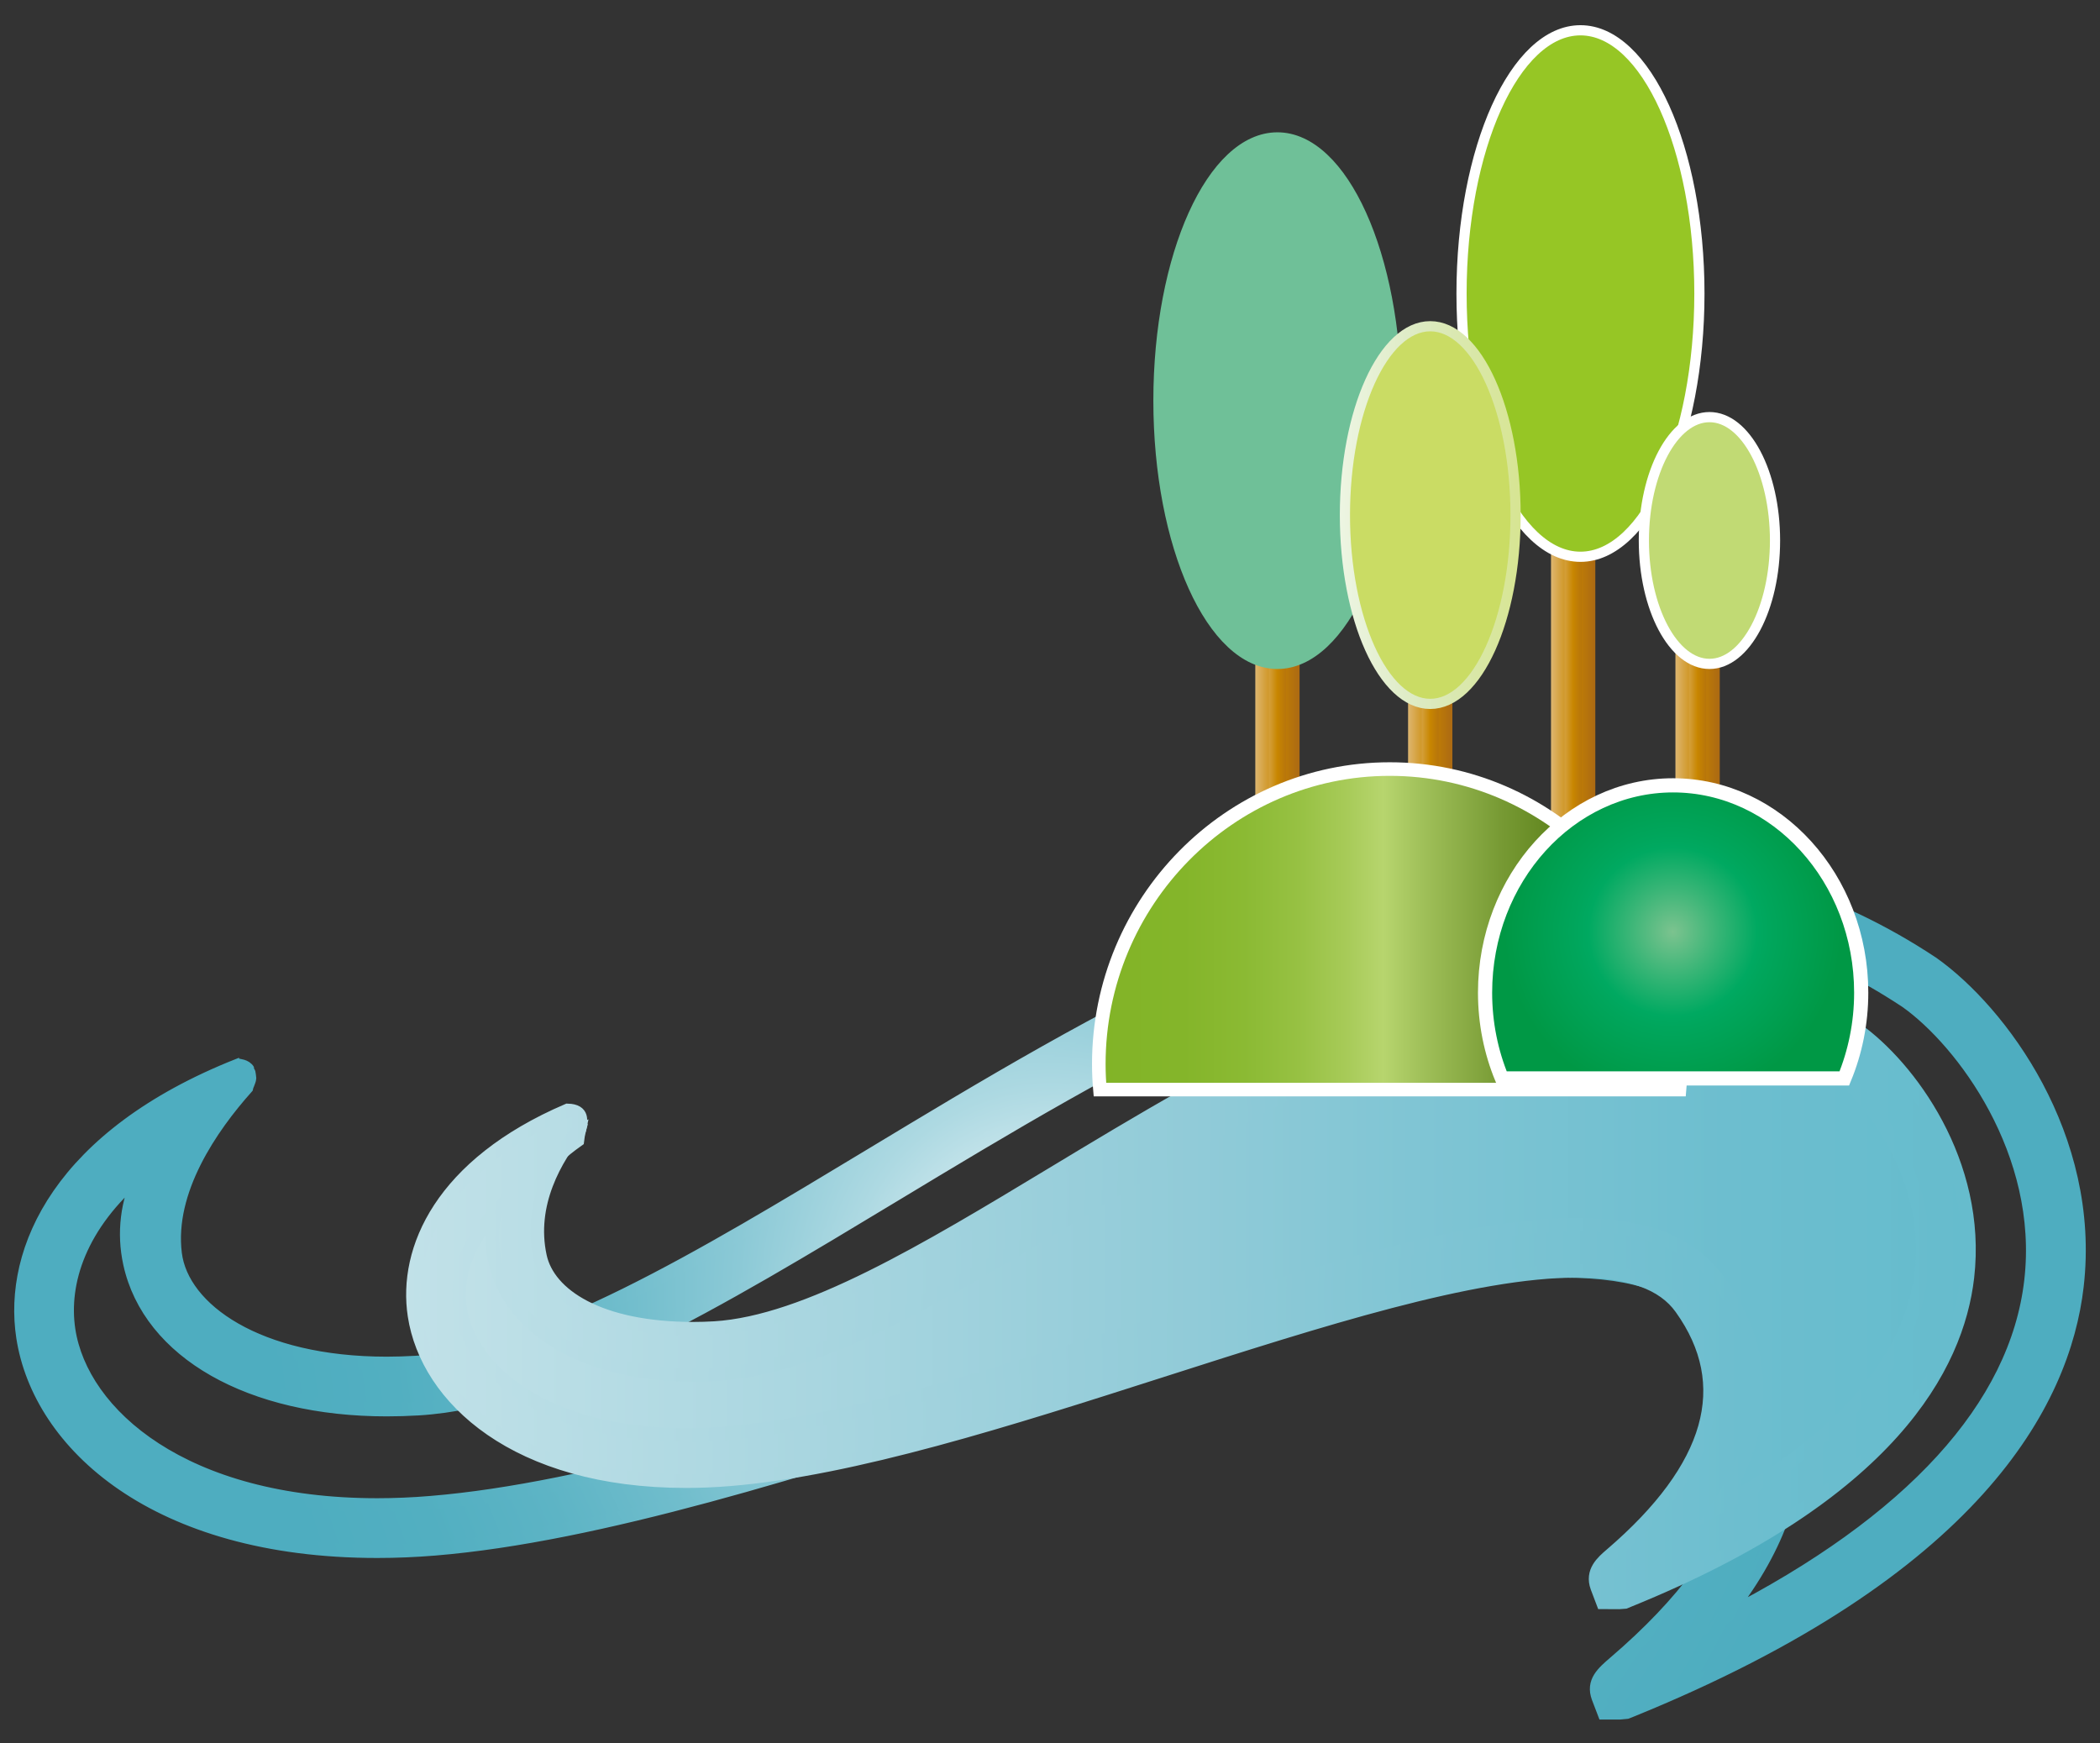
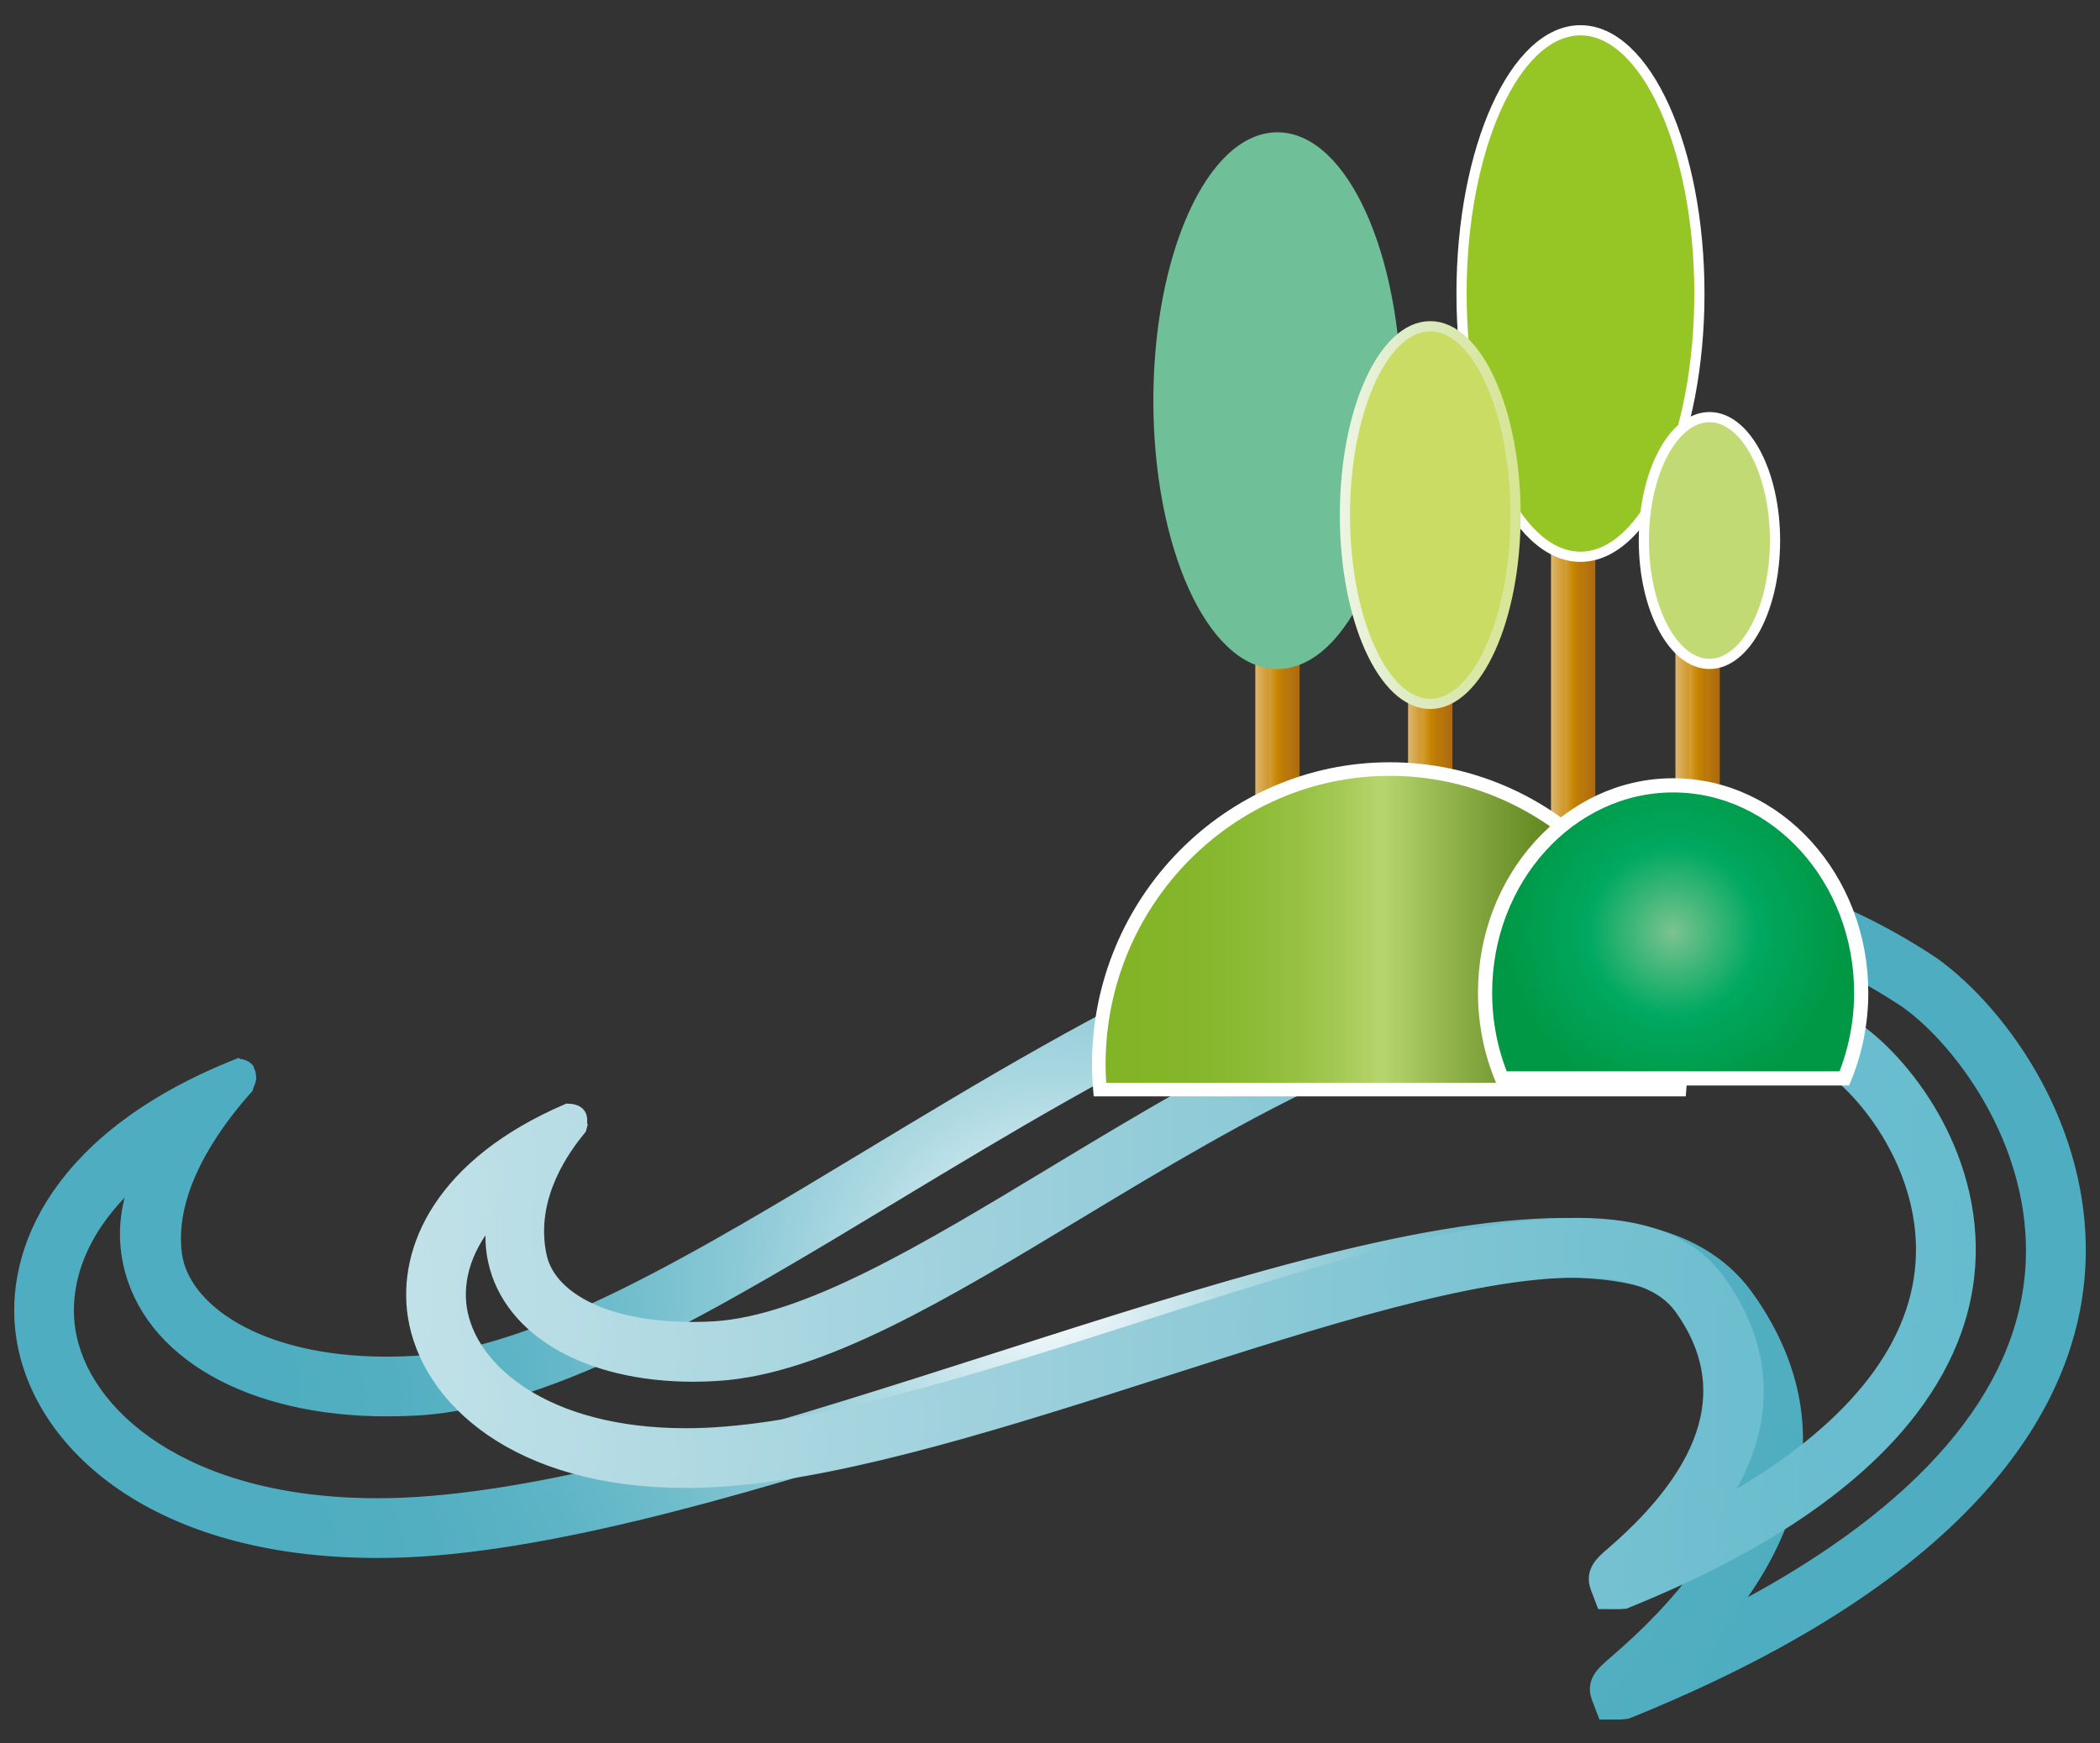
<svg xmlns="http://www.w3.org/2000/svg" version="1.1" id="圖層_1" x="0px" y="0px" width="100px" height="83px" viewBox="0 0 100 83" enable-background="new 0 0 100 83" xml:space="preserve">
  <rect x="0" y="0" width="100" height="83" fill="#333333" stroke="none" />
  <g>
    <radialGradient id="SVGID_1_" cx="90.916" cy="104.837" r="57.912" gradientTransform="matrix(0.647 0 0 0.647 -8.833 -6.481)" gradientUnits="userSpaceOnUse">
      <stop offset="0" style="stop-color:#FFFFFF" />
      <stop offset="0.115" style="stop-color:#D7ECF1" />
      <stop offset="0.255" style="stop-color:#ADD9E2" />
      <stop offset="0.397" style="stop-color:#8BC9D6" />
      <stop offset="0.542" style="stop-color:#70BDCC" />
      <stop offset="0.689" style="stop-color:#5DB4C5" />
      <stop offset="0.84" style="stop-color:#52AFC1" />
      <stop offset="1" style="stop-color:#4EADC0" />
    </radialGradient>
    <radialGradient id="SVGID_2_" cx="90.916" cy="104.837" r="58.21" gradientTransform="matrix(0.647 0 0 0.647 -8.833 -6.481)" gradientUnits="userSpaceOnUse">
      <stop offset="0" style="stop-color:#FFFFFF" />
      <stop offset="0.115" style="stop-color:#D7ECF1" />
      <stop offset="0.255" style="stop-color:#ADD9E2" />
      <stop offset="0.397" style="stop-color:#8BC9D6" />
      <stop offset="0.542" style="stop-color:#70BDCC" />
      <stop offset="0.689" style="stop-color:#5DB4C5" />
      <stop offset="0.84" style="stop-color:#52AFC1" />
      <stop offset="1" style="stop-color:#4EADC0" />
    </radialGradient>
    <path fill="url(#SVGID_1_)" stroke="url(#SVGID_2_)" stroke-width="0.647" stroke-miterlimit="10" d="M92.022,45.876   c-4.715-3.128-9.925-4.712-15.486-4.712c-12.126,0-24.332,7.366-35.103,13.867c-8.082,4.879-15.716,9.489-21.639,9.854   c-0.47,0.026-0.929,0.042-1.376,0.042c-6.174,0-9.752-2.582-10.081-5.228c-0.376-3.021,1.728-6.04,3.392-7.908   c0.016-0.088,0.14-0.315,0.15-0.45c-0.015-0.191-0.056-0.355-0.064-0.365c-0.118-0.221-0.46-0.233-0.475-0.243   C2.907,54.079,0.458,59.49,1.096,63.67c0.775,5.074,6.292,10.196,16.871,10.196c0.889,0,1.81-0.038,2.734-0.114   c7.832-0.646,17.728-3.813,27.297-6.878c10.205-3.267,19.845-6.354,26.508-6.354c3.428,0,5.684,0.824,6.897,2.519   c3.614,5.049,2.102,10.476-4.5,16.131c-0.572,0.492-1.069,0.917-0.793,1.664l0.277,0.724h0.764l0.308-0.029l0.2-0.078   C94.053,74.791,98.258,66.79,98.9,61.249C99.725,54.125,95.255,48.164,92.022,45.876z M96.715,60.995   c-0.693,6.002-5.714,11.479-14.612,16.021c5.161-6.414,3.621-11.72,1.088-15.258c-1.657-2.312-4.497-3.437-8.685-3.437   c-7.008,0-16.805,3.14-27.177,6.46c-9.454,3.026-19.228,6.154-26.808,6.777c-0.865,0.073-1.726,0.109-2.555,0.109   c-9.225,0-14.084-4.319-14.699-8.332c-0.345-2.27,0.537-5.026,3.433-7.457c-0.646,1.375-0.831,2.828-0.511,4.291   c0.927,4.225,5.728,6.954,12.229,6.954c0.489,0,0.994-0.015,1.512-0.046c6.461-0.396,14.32-5.141,22.641-10.165   c10.523-6.352,22.45-13.552,33.965-13.552c5.192,0,9.861,1.42,14.244,4.327C93.45,49.581,97.426,54.865,96.715,60.995z" />
    <g>
      <linearGradient id="SVGID_3_" gradientUnits="userSpaceOnUse" x1="20.766" y1="60.873" x2="92.66" y2="60.873">
        <stop offset="0" style="stop-color:#C1E1E8" />
        <stop offset="0.5" style="stop-color:#91CBD8" />
        <stop offset="0.646" style="stop-color:#80C5D4" />
        <stop offset="0.854" style="stop-color:#6DBECF" />
        <stop offset="1" style="stop-color:#66BCCD" />
      </linearGradient>
      <linearGradient id="SVGID_4_" gradientUnits="userSpaceOnUse" x1="20.443" y1="60.873" x2="92.983" y2="60.873">
        <stop offset="0" style="stop-color:#C1E1E8" />
        <stop offset="0.5" style="stop-color:#91CBD8" />
        <stop offset="0.646" style="stop-color:#80C5D4" />
        <stop offset="0.854" style="stop-color:#6DBECF" />
        <stop offset="1" style="stop-color:#66BCCD" />
      </linearGradient>
-       <path fill-rule="evenodd" clip-rule="evenodd" fill="url(#SVGID_3_)" stroke="url(#SVGID_4_)" stroke-width="0.647" stroke-miterlimit="10" d="    M87.796,49.938C68.888,37.397,47.253,63.532,34.094,64.34c-9.005,0.556-12.578-5.815-6.601-10.039    c0.017-0.151,0.045-0.304,0.079-0.458c-11.972,5.083-7.236,16.686,7.084,15.507c15.096-1.24,40.866-15.278,46.296-7.697    c5.424,7.58-4.861,13.966-3.789,13.533C100.136,65.854,91.917,52.86,87.796,49.938z" />
      <linearGradient id="SVGID_5_" gradientUnits="userSpaceOnUse" x1="19.662" y1="60.873" x2="93.761" y2="60.873">
        <stop offset="0" style="stop-color:#C1E1E8" />
        <stop offset="0.5" style="stop-color:#91CBD8" />
        <stop offset="0.646" style="stop-color:#80C5D4" />
        <stop offset="0.854" style="stop-color:#6DBECF" />
        <stop offset="1" style="stop-color:#66BCCD" />
      </linearGradient>
      <linearGradient id="SVGID_6_" gradientUnits="userSpaceOnUse" x1="19.338" y1="60.873" x2="94.085" y2="60.873">
        <stop offset="0" style="stop-color:#C1E1E8" />
        <stop offset="0.5" style="stop-color:#91CBD8" />
        <stop offset="0.646" style="stop-color:#80C5D4" />
        <stop offset="0.854" style="stop-color:#6DBECF" />
        <stop offset="1" style="stop-color:#66BCCD" />
      </linearGradient>
      <path fill="url(#SVGID_5_)" stroke="url(#SVGID_6_)" stroke-width="0.647" stroke-miterlimit="10" d="M88.403,49.023    c-3.586-2.377-7.546-3.583-11.777-3.583c-9.177,0-18.373,5.55-26.485,10.447c-6.037,3.646-11.738,7.086-16.113,7.355    c-0.347,0.021-0.689,0.031-1.017,0.031h-0.002c-4.48,0-6.9-1.603-7.296-3.449c-0.535-2.479,0.715-4.665,1.887-6.085    c0.016-0.062,0.026-0.119,0.045-0.18c-0.052-0.131,0.176-0.662-0.614-0.682c-6.019,2.584-7.773,6.622-7.292,9.768    c0.599,3.926,4.832,7.886,12.934,7.886c0.674,0,1.374-0.03,2.076-0.088c5.908-0.484,13.351-2.867,20.548-5.172    c7.639-2.446,14.851-4.757,19.81-4.757c2.477,0,4.098,0.58,4.952,1.776c2.615,3.652,1.493,7.599-3.327,11.735    c-0.423,0.363-0.948,0.813-0.677,1.556l0.273,0.72l0.765,0.004l0.285-0.021l0.2-0.083C90,71.158,93.194,65.054,93.685,60.823    C94.317,55.359,90.889,50.785,88.403,49.023z M91.5,60.569c-0.482,4.165-3.825,7.999-9.75,11.245    c3.09-4.504,1.924-8.247,0.095-10.803c-1.3-1.813-3.503-2.693-6.74-2.693c-5.302,0-12.674,2.362-20.481,4.86    c-7.08,2.266-14.4,4.61-20.057,5.074c-0.642,0.054-1.282,0.082-1.896,0.082c-6.762,0-10.317-3.122-10.761-6.02    c-0.212-1.391,0.227-3.036,1.672-4.583c-0.18,0.753-0.189,1.528-0.019,2.307c0.726,3.302,4.431,5.435,9.445,5.435h0.002    c0.374,0,0.757-0.012,1.153-0.038c4.914-0.299,10.841-3.878,17.113-7.665c7.868-4.748,16.784-10.133,25.35-10.133    c3.845,0,7.3,1.052,10.533,3.197C89.113,52.223,92.021,56.089,91.5,60.569z" />
    </g>
    <linearGradient id="SVGID_7_" gradientUnits="userSpaceOnUse" x1="60.1" y1="34.219" x2="61.562" y2="34.219">
      <stop offset="0" style="stop-color:#DEB66F" />
      <stop offset="0.243" style="stop-color:#D39E37" />
      <stop offset="0.5" style="stop-color:#C88600" />
      <stop offset="0.586" style="stop-color:#C28004" />
      <stop offset="1" style="stop-color:#AB6913" />
    </linearGradient>
    <linearGradient id="SVGID_8_" gradientUnits="userSpaceOnUse" x1="59.776" y1="34.219" x2="61.885" y2="34.219">
      <stop offset="0" style="stop-color:#DEB66F" />
      <stop offset="0.243" style="stop-color:#D39E37" />
      <stop offset="0.5" style="stop-color:#C88600" />
      <stop offset="0.586" style="stop-color:#C28004" />
      <stop offset="1" style="stop-color:#AB6913" />
    </linearGradient>
    <rect x="60.1" y="29.074" fill-rule="evenodd" clip-rule="evenodd" fill="url(#SVGID_7_)" stroke="url(#SVGID_8_)" stroke-width="0.647" stroke-miterlimit="10" width="1.462" height="10.289" />
    <linearGradient id="SVGID_9_" gradientUnits="userSpaceOnUse" x1="67.375" y1="34.219" x2="68.838" y2="34.219">
      <stop offset="0" style="stop-color:#DEB66F" />
      <stop offset="0.243" style="stop-color:#D39E37" />
      <stop offset="0.5" style="stop-color:#C88600" />
      <stop offset="0.586" style="stop-color:#C28004" />
      <stop offset="1" style="stop-color:#AB6913" />
    </linearGradient>
    <linearGradient id="SVGID_10_" gradientUnits="userSpaceOnUse" x1="67.052" y1="34.219" x2="69.161" y2="34.219">
      <stop offset="0" style="stop-color:#DEB66F" />
      <stop offset="0.243" style="stop-color:#D39E37" />
      <stop offset="0.5" style="stop-color:#C88600" />
      <stop offset="0.586" style="stop-color:#C28004" />
      <stop offset="1" style="stop-color:#AB6913" />
    </linearGradient>
    <rect x="67.375" y="29.074" fill-rule="evenodd" clip-rule="evenodd" fill="url(#SVGID_9_)" stroke="url(#SVGID_10_)" stroke-width="0.647" stroke-miterlimit="10" width="1.463" height="10.289" />
    <linearGradient id="SVGID_11_" gradientUnits="userSpaceOnUse" x1="74.181" y1="30.832" x2="75.644" y2="30.832">
      <stop offset="0" style="stop-color:#DEB66F" />
      <stop offset="0.243" style="stop-color:#D39E37" />
      <stop offset="0.5" style="stop-color:#C88600" />
      <stop offset="0.586" style="stop-color:#C28004" />
      <stop offset="1" style="stop-color:#AB6913" />
    </linearGradient>
    <linearGradient id="SVGID_12_" gradientUnits="userSpaceOnUse" x1="73.857" y1="30.832" x2="75.967" y2="30.832">
      <stop offset="0" style="stop-color:#DEB66F" />
      <stop offset="0.243" style="stop-color:#D39E37" />
      <stop offset="0.5" style="stop-color:#C88600" />
      <stop offset="0.586" style="stop-color:#C28004" />
      <stop offset="1" style="stop-color:#AB6913" />
    </linearGradient>
    <rect x="74.181" y="22.302" fill-rule="evenodd" clip-rule="evenodd" fill="url(#SVGID_11_)" stroke="url(#SVGID_12_)" stroke-width="0.647" stroke-miterlimit="10" width="1.463" height="17.062" />
    <path fill-rule="evenodd" clip-rule="evenodd" fill="#6FC098" stroke="#6FC098" stroke-width="0.485" stroke-miterlimit="10" d="   M60.829,6.543c3.119,0,5.663,5.633,5.663,12.536c0,6.901-2.544,12.535-5.663,12.535c-3.121,0-5.665-5.634-5.665-12.535   C55.164,12.176,57.708,6.543,60.829,6.543z" />
    <path fill-rule="evenodd" clip-rule="evenodd" fill="#96C625" stroke="#FFFFFF" stroke-width="0.485" stroke-miterlimit="10" d="   M75.259,1.442c3.121,0,5.665,5.633,5.665,12.536c0,6.904-2.544,12.535-5.665,12.535c-3.119,0-5.662-5.631-5.662-12.535   C69.597,7.075,72.14,1.442,75.259,1.442z" />
    <linearGradient id="SVGID_13_" gradientUnits="userSpaceOnUse" x1="80.106" y1="34.219" x2="81.57" y2="34.219">
      <stop offset="0" style="stop-color:#DEB66F" />
      <stop offset="0.243" style="stop-color:#D39E37" />
      <stop offset="0.5" style="stop-color:#C88600" />
      <stop offset="0.586" style="stop-color:#C28004" />
      <stop offset="1" style="stop-color:#AB6913" />
    </linearGradient>
    <linearGradient id="SVGID_14_" gradientUnits="userSpaceOnUse" x1="79.783" y1="34.219" x2="81.894" y2="34.219">
      <stop offset="0" style="stop-color:#DEB66F" />
      <stop offset="0.243" style="stop-color:#D39E37" />
      <stop offset="0.5" style="stop-color:#C88600" />
      <stop offset="0.586" style="stop-color:#C28004" />
      <stop offset="1" style="stop-color:#AB6913" />
    </linearGradient>
    <rect x="80.106" y="29.074" fill-rule="evenodd" clip-rule="evenodd" fill="url(#SVGID_13_)" stroke="url(#SVGID_14_)" stroke-width="0.647" stroke-miterlimit="10" width="1.464" height="10.289" />
    <linearGradient id="SVGID_15_" gradientUnits="userSpaceOnUse" x1="52.324" y1="44.254" x2="80.028" y2="44.254">
      <stop offset="0" style="stop-color:#82B427" />
      <stop offset="0.145" style="stop-color:#84B52A" />
      <stop offset="0.25" style="stop-color:#8BBA33" />
      <stop offset="0.344" style="stop-color:#97C143" />
      <stop offset="0.429" style="stop-color:#A8CB59" />
      <stop offset="0.489" style="stop-color:#B7D56E" />
      <stop offset="0.55" style="stop-color:#A2C25B" />
      <stop offset="0.691" style="stop-color:#779A34" />
      <stop offset="0.817" style="stop-color:#597E17" />
      <stop offset="0.925" style="stop-color:#466C06" />
      <stop offset="1" style="stop-color:#3F6600" />
    </linearGradient>
    <path fill-rule="evenodd" clip-rule="evenodd" fill="url(#SVGID_15_)" stroke="#FFFFFF" stroke-width="0.647" stroke-miterlimit="10" d="   M66.177,36.622c7.631,0,13.852,6.313,13.852,14.052c0,0.408-0.017,0.812-0.052,1.211H52.378c-0.035-0.399-0.054-0.803-0.054-1.211   C52.324,42.936,58.547,36.622,66.177,36.622z" />
    <radialGradient id="SVGID_16_" cx="136.769" cy="78.59" r="12.406" gradientTransform="matrix(0.647 0 0 0.647 -8.833 -6.481)" gradientUnits="userSpaceOnUse">
      <stop offset="0" style="stop-color:#7CC38F" />
      <stop offset="0.267" style="stop-color:#38B576" />
      <stop offset="0.5" style="stop-color:#00A961" />
      <stop offset="0.572" style="stop-color:#00A65C" />
      <stop offset="1" style="stop-color:#009845" />
    </radialGradient>
    <path fill-rule="evenodd" clip-rule="evenodd" fill="url(#SVGID_16_)" stroke="#FFFFFF" stroke-width="0.675" stroke-miterlimit="10" d="   M79.67,37.397c4.936,0,8.959,4.437,8.959,9.874c0,1.456-0.29,2.836-0.804,4.082H71.52c-0.515-1.246-0.803-2.626-0.803-4.082   C70.717,41.834,74.739,37.397,79.67,37.397z" />
    <linearGradient id="SVGID_17_" gradientUnits="userSpaceOnUse" x1="63.803" y1="24.527" x2="72.413" y2="24.527">
      <stop offset="0.006" style="stop-color:#EDF5E2" />
      <stop offset="0.449" style="stop-color:#DCEAC1" />
      <stop offset="1" style="stop-color:#D7E592" />
    </linearGradient>
    <path fill-rule="evenodd" clip-rule="evenodd" fill="#CADC64" stroke="url(#SVGID_17_)" stroke-width="0.485" stroke-miterlimit="10" d="   M68.106,15.535c2.237,0,4.064,4.04,4.064,8.992s-1.827,8.992-4.064,8.992s-4.062-4.04-4.062-8.992S65.869,15.535,68.106,15.535z" />
    <path fill-rule="evenodd" clip-rule="evenodd" fill="#C1DA74" stroke="#FFFFFF" stroke-width="0.485" stroke-miterlimit="10" d="   M81.404,19.863c1.72,0,3.121,2.638,3.121,5.875s-1.401,5.876-3.121,5.876c-1.722,0-3.125-2.639-3.125-5.876   S79.683,19.863,81.404,19.863z" />
  </g>
</svg>